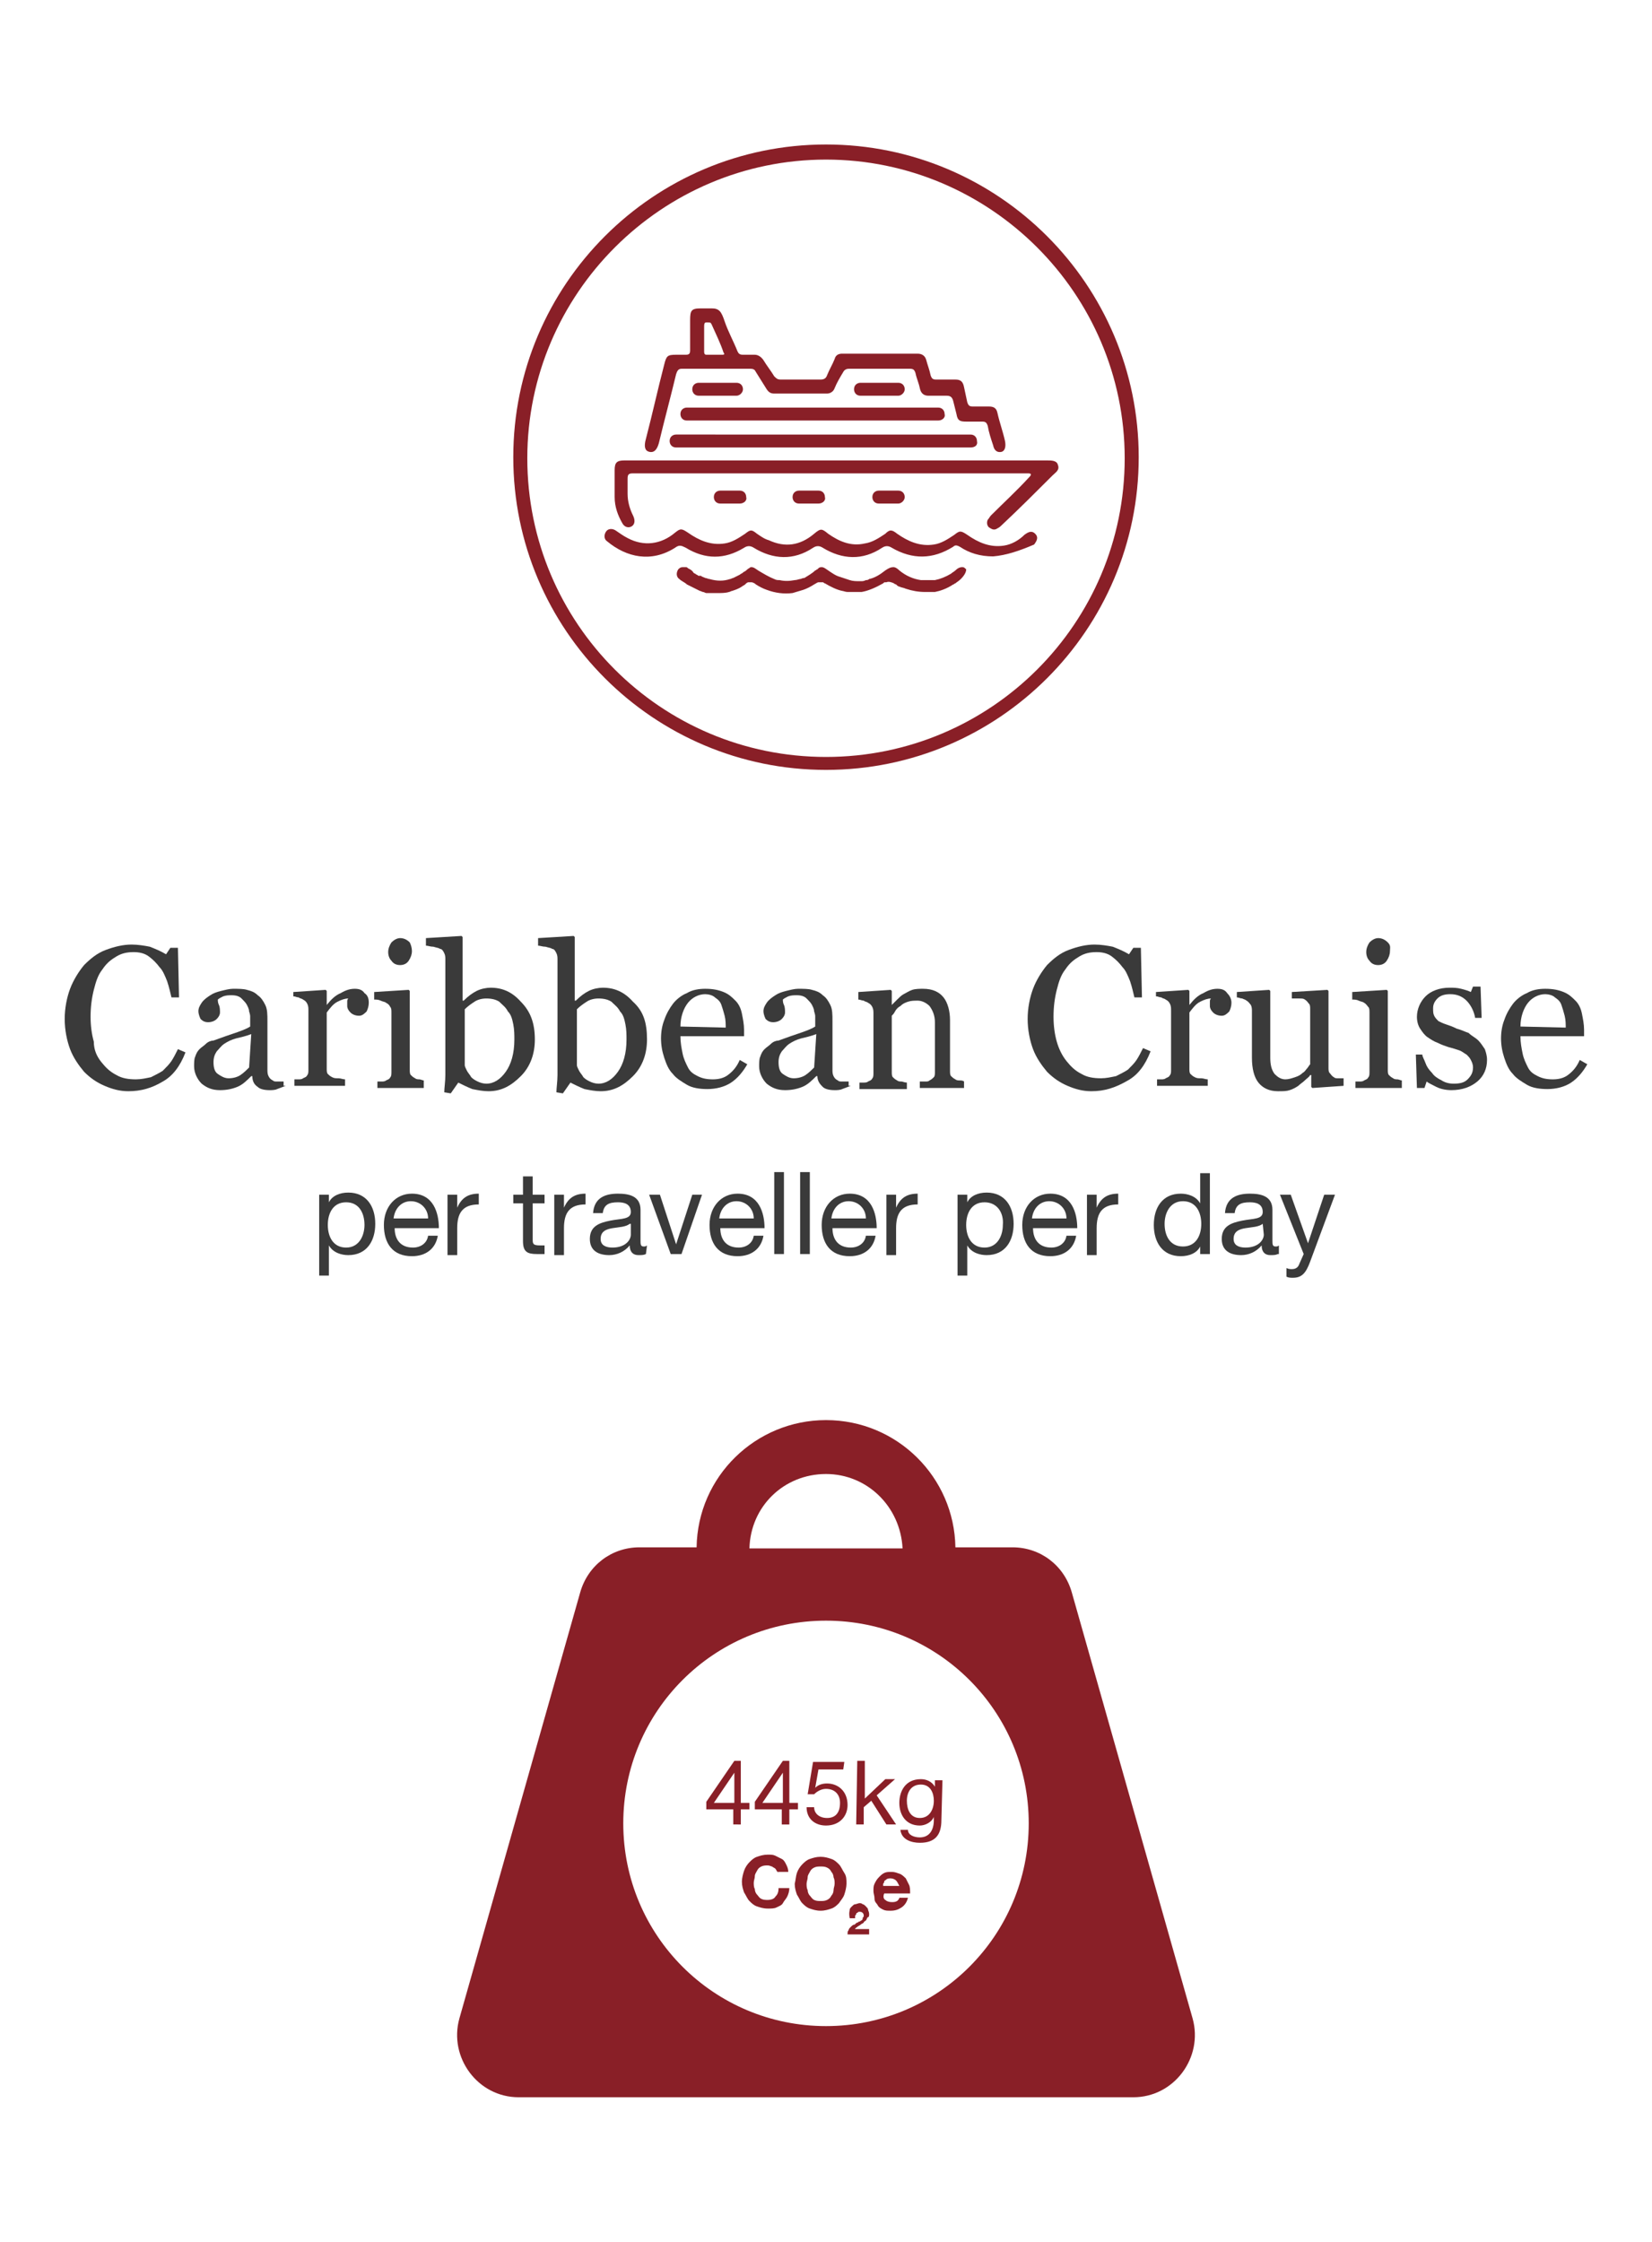
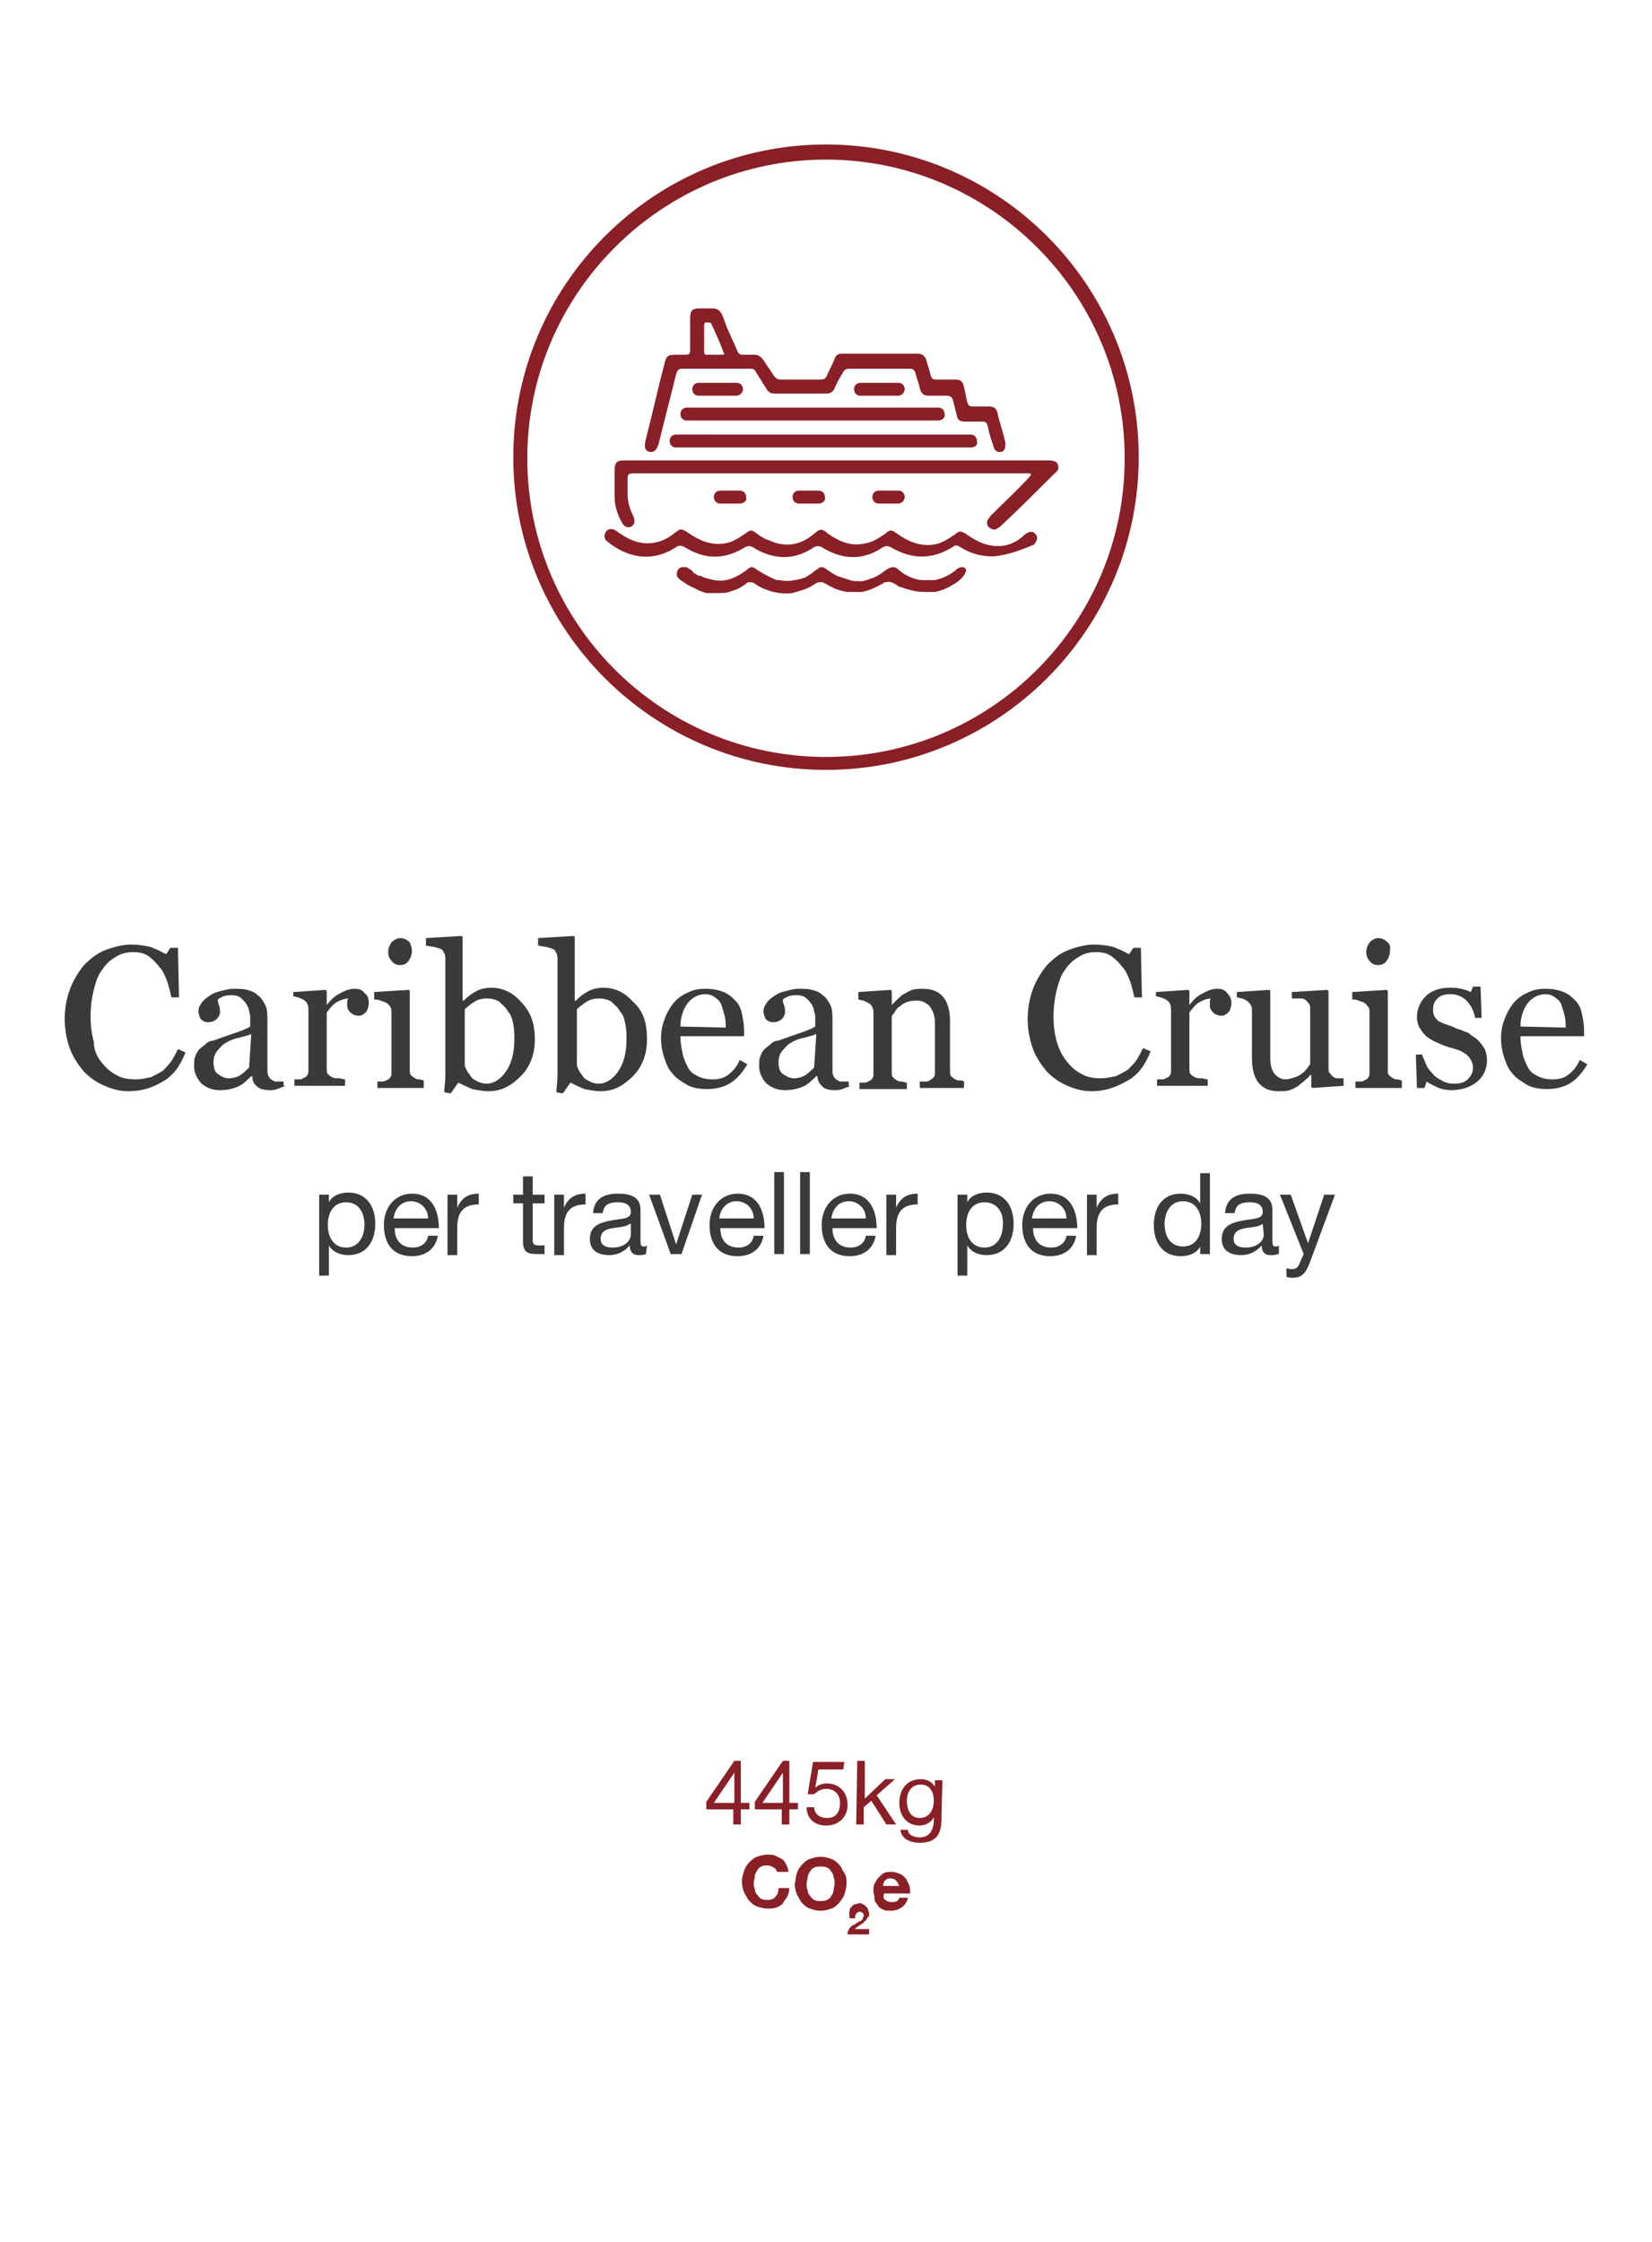
<svg xmlns="http://www.w3.org/2000/svg" version="1.1" id="Layer_1" x="0px" y="0px" viewBox="0 0 153.2 207.9" style="enable-background:new 0 0 153.2 207.9;" xml:space="preserve">
  <style type="text/css">
	.st0{fill:#3A3A3A;}
	.st1{fill:#891F27;}
</style>
  <g>
    <g>
      <g>
        <path class="st0" d="M11.9,101.2c-0.8,0-1.5-0.2-2.2-0.5s-1.3-0.7-1.9-1.3c-0.5-0.6-1-1.3-1.3-2.1C6.2,96.5,6,95.5,6,94.5     s0.2-2,0.5-2.8s0.8-1.6,1.3-2.2c0.6-0.6,1.2-1.1,2-1.4s1.6-0.5,2.4-0.5c0.6,0,1.2,0.1,1.7,0.2c0.5,0.2,1,0.4,1.5,0.7l0.4-0.6h0.7     l0.1,4.6h-0.7c-0.1-0.4-0.2-0.9-0.4-1.5c-0.2-0.5-0.4-1-0.7-1.3c-0.3-0.4-0.6-0.7-1-1s-0.9-0.4-1.4-0.4c-0.6,0-1.1,0.1-1.6,0.4     s-0.9,0.6-1.3,1.2c-0.4,0.5-0.6,1.1-0.8,1.9s-0.3,1.6-0.3,2.5c0,0.8,0.1,1.6,0.3,2.3c0,0.8,0.3,1.4,0.7,1.9s0.8,0.9,1.4,1.2     c0.5,0.3,1.1,0.4,1.8,0.4c0.5,0,0.9-0.1,1.4-0.2c0.4-0.2,0.8-0.4,1.1-0.6c0.3-0.3,0.6-0.6,0.8-0.9s0.4-0.7,0.6-1.1l0.7,0.3     c-0.5,1.3-1.2,2.2-2.1,2.7C14.1,100.9,13.1,101.2,11.9,101.2z" />
        <path class="st0" d="M26.5,100.7c-0.3,0.1-0.5,0.2-0.8,0.3c-0.2,0.1-0.5,0.1-0.7,0.1c-0.5,0-0.9-0.1-1.1-0.3     c-0.3-0.2-0.5-0.5-0.5-1h-0.1c-0.4,0.4-0.8,0.8-1.3,1s-1,0.3-1.6,0.3c-0.7,0-1.2-0.2-1.7-0.6c-0.4-0.4-0.7-1-0.7-1.6     c0-0.3,0-0.7,0.1-0.9c0.1-0.3,0.2-0.5,0.4-0.7c0.2-0.2,0.4-0.3,0.6-0.5s0.5-0.3,0.7-0.3c0.3-0.1,0.8-0.3,1.7-0.6s1.4-0.5,1.7-0.7     v-0.9c0-0.1,0-0.2-0.1-0.5c0-0.2-0.1-0.4-0.2-0.6s-0.3-0.4-0.5-0.6s-0.5-0.3-0.9-0.3c-0.3,0-0.5,0-0.8,0.1     c-0.2,0.1-0.4,0.2-0.5,0.3c0,0.1,0,0.3,0.1,0.5s0.1,0.5,0.1,0.7s-0.1,0.4-0.3,0.6s-0.5,0.3-0.8,0.3s-0.5-0.1-0.7-0.3     c-0.1-0.2-0.2-0.5-0.2-0.7c0-0.3,0.1-0.5,0.3-0.8c0.2-0.3,0.5-0.5,0.8-0.7s0.6-0.3,1-0.4s0.8-0.2,1.1-0.2c0.5,0,1,0,1.3,0.1     c0.4,0.1,0.7,0.2,1,0.5c0.3,0.2,0.5,0.5,0.7,0.9s0.2,0.9,0.2,1.5c0,0.9,0,1.6,0,2.3c0,0.7,0,1.4,0,2.2c0,0.2,0,0.4,0.1,0.6     s0.2,0.3,0.4,0.4c0.1,0.1,0.2,0.1,0.4,0.1c0.2,0,0.4,0,0.6,0v0.4C26.3,100.7,26.5,100.7,26.5,100.7z M23.3,95.9     c-0.5,0.2-1,0.3-1.4,0.4s-0.8,0.3-1.1,0.5c-0.3,0.2-0.5,0.5-0.7,0.7c-0.2,0.3-0.3,0.6-0.3,1c0,0.5,0.1,0.9,0.4,1.1s0.6,0.4,1,0.4     s0.8-0.1,1.1-0.3c0.3-0.2,0.6-0.5,0.8-0.7L23.3,95.9z" />
        <path class="st0" d="M34.2,93c0,0.3-0.1,0.6-0.2,0.8c-0.2,0.2-0.4,0.4-0.7,0.4s-0.6-0.1-0.8-0.3s-0.3-0.4-0.3-0.6     c0-0.1,0-0.3,0-0.4s0-0.2,0.1-0.3c-0.3,0-0.6,0.1-1,0.3c-0.4,0.2-0.7,0.6-1,1v5.2c0,0.2,0,0.4,0.1,0.5s0.2,0.2,0.4,0.3     c0.2,0.1,0.3,0.1,0.6,0.1c0.2,0,0.4,0.1,0.6,0.1v0.6h-4.7v-0.6c0.1,0,0.3,0,0.4,0s0.3,0,0.4-0.1c0.2-0.1,0.3-0.1,0.4-0.3     c0.1-0.1,0.1-0.3,0.1-0.5v-5.5c0-0.2,0-0.4-0.1-0.6s-0.2-0.3-0.4-0.4c-0.1-0.1-0.3-0.1-0.4-0.2c-0.2,0-0.3-0.1-0.5-0.1V92l3-0.2     l0.1,0.1v1.3l0,0c0.4-0.5,0.8-0.9,1.3-1.1c0.5-0.3,0.9-0.4,1.3-0.4c0.4,0,0.7,0.1,0.9,0.4C34.1,92.3,34.2,92.6,34.2,93z" />
        <path class="st0" d="M39.3,100.9H35v-0.6c0.1,0,0.3,0,0.4,0s0.3,0,0.4-0.1c0.2-0.1,0.3-0.1,0.4-0.3c0.1-0.1,0.1-0.3,0.1-0.5v-5.5     c0-0.2,0-0.4-0.1-0.5c-0.1-0.2-0.2-0.3-0.4-0.4c-0.1-0.1-0.3-0.1-0.5-0.2s-0.4-0.1-0.6-0.1V92l3.2-0.2l0.1,0.1v7.3     c0,0.2,0,0.4,0.1,0.5s0.2,0.2,0.4,0.3c0.1,0.1,0.3,0.1,0.4,0.1c0.1,0,0.3,0.1,0.4,0.1C39.3,100.2,39.3,100.9,39.3,100.9z      M38.2,88.2c0,0.3-0.1,0.6-0.3,0.9s-0.5,0.4-0.8,0.4s-0.6-0.1-0.8-0.4c-0.2-0.2-0.3-0.5-0.3-0.8s0.1-0.6,0.3-0.9     c0.2-0.2,0.5-0.4,0.8-0.4s0.6,0.1,0.9,0.4C38.1,87.6,38.2,87.9,38.2,88.2z" />
        <path class="st0" d="M49.6,96.4c0,1.3-0.4,2.5-1.3,3.4c-0.9,0.9-1.8,1.4-3,1.4c-0.5,0-1-0.1-1.5-0.2c-0.5-0.2-0.9-0.4-1.3-0.6     l-0.7,1l-0.6-0.1c0-0.4,0.1-1,0.1-1.6s0-1.2,0-1.8V89c0-0.2,0-0.4-0.1-0.6S41,88,40.8,88c-0.1-0.1-0.3-0.1-0.6-0.2     c-0.3,0-0.5-0.1-0.7-0.1V87l3.3-0.2l0.1,0.1v5.9H43c0.4-0.4,0.8-0.7,1.2-0.9c0.4-0.2,0.9-0.3,1.3-0.3c1.1,0,2,0.4,2.8,1.3     C49.2,93.8,49.6,94.9,49.6,96.4z M47.7,96.4c0-0.4,0-0.9-0.1-1.4s-0.2-0.9-0.5-1.2c-0.2-0.4-0.5-0.6-0.8-0.9     c-0.3-0.2-0.7-0.3-1.2-0.3c-0.4,0-0.8,0.1-1.1,0.3c-0.3,0.2-0.6,0.4-0.9,0.7v5.2c0,0.1,0.1,0.3,0.2,0.5c0.1,0.2,0.3,0.4,0.4,0.6     c0.2,0.2,0.4,0.3,0.6,0.4c0.2,0.1,0.5,0.2,0.8,0.2c0.7,0,1.3-0.4,1.8-1.1S47.7,97.7,47.7,96.4z" />
        <path class="st0" d="M60,96.4c0,1.3-0.4,2.5-1.3,3.4c-0.9,0.9-1.8,1.4-3,1.4c-0.5,0-1-0.1-1.5-0.2c-0.5-0.2-0.9-0.4-1.3-0.6     l-0.7,1l-0.6-0.1c0-0.4,0.1-1,0.1-1.6s0-1.2,0-1.8V89c0-0.2,0-0.4-0.1-0.6S51.4,88,51.2,88c-0.1-0.1-0.3-0.1-0.6-0.2     c-0.3,0-0.5-0.1-0.7-0.1V87l3.3-0.2l0.1,0.1v5.9h0.1c0.4-0.4,0.8-0.7,1.2-0.9c0.4-0.2,0.9-0.3,1.3-0.3c1.1,0,2,0.4,2.8,1.3     C59.7,93.8,60,94.9,60,96.4z M58.1,96.4c0-0.4,0-0.9-0.1-1.4s-0.2-0.9-0.5-1.2c-0.2-0.4-0.5-0.6-0.8-0.9     c-0.3-0.2-0.7-0.3-1.2-0.3c-0.4,0-0.8,0.1-1.1,0.3c-0.3,0.2-0.6,0.4-0.9,0.7v5.2c0,0.1,0.1,0.3,0.2,0.5c0.1,0.2,0.3,0.4,0.4,0.6     c0.2,0.2,0.4,0.3,0.6,0.4c0.2,0.1,0.5,0.2,0.8,0.2c0.7,0,1.3-0.4,1.8-1.1S58.1,97.7,58.1,96.4z" />
        <path class="st0" d="M69.3,98.7c-0.4,0.7-0.9,1.3-1.5,1.7c-0.6,0.4-1.4,0.6-2.2,0.6c-0.7,0-1.4-0.1-1.9-0.4s-1-0.6-1.3-1     c-0.4-0.4-0.6-0.9-0.8-1.5s-0.3-1.2-0.3-1.8c0-0.6,0.1-1.2,0.3-1.7c0.2-0.6,0.5-1.1,0.8-1.5s0.8-0.8,1.3-1     c0.5-0.3,1.1-0.4,1.7-0.4c0.7,0,1.2,0.1,1.7,0.3s0.8,0.5,1.1,0.8c0.3,0.3,0.5,0.7,0.6,1.2s0.2,1,0.2,1.5v0.6h-5.9     c0,0.6,0.1,1.1,0.2,1.6c0.1,0.5,0.3,0.9,0.5,1.3s0.5,0.6,0.9,0.8c0.4,0.2,0.8,0.3,1.4,0.3c0.5,0,1-0.1,1.4-0.4s0.8-0.7,1.1-1.4     L69.3,98.7z M67.3,95.3c0-0.3,0-0.7-0.1-1.1s-0.2-0.7-0.3-1c-0.1-0.3-0.3-0.5-0.6-0.7c-0.2-0.2-0.6-0.3-0.9-0.3     c-0.6,0-1.2,0.3-1.6,0.8s-0.7,1.3-0.7,2.2L67.3,95.3L67.3,95.3z" />
        <path class="st0" d="M78.9,100.7c-0.3,0.1-0.5,0.2-0.8,0.3c-0.2,0.1-0.5,0.1-0.7,0.1c-0.5,0-0.9-0.1-1.1-0.3s-0.5-0.5-0.5-1h-0.1     c-0.4,0.4-0.8,0.8-1.3,1s-1,0.3-1.6,0.3c-0.7,0-1.2-0.2-1.7-0.6c-0.4-0.4-0.7-1-0.7-1.6c0-0.3,0-0.7,0.1-0.9     c0.1-0.3,0.2-0.5,0.4-0.7c0.2-0.2,0.4-0.3,0.6-0.5s0.5-0.3,0.7-0.3c0.3-0.1,0.8-0.3,1.7-0.6s1.4-0.5,1.7-0.7v-0.9     c0-0.1,0-0.2-0.1-0.5c0-0.2-0.1-0.4-0.2-0.6s-0.3-0.4-0.5-0.6s-0.5-0.3-0.9-0.3c-0.3,0-0.5,0-0.8,0.1c-0.2,0.1-0.4,0.2-0.5,0.3     c0,0.1,0,0.3,0.1,0.5s0.1,0.5,0.1,0.7s-0.1,0.4-0.3,0.6s-0.5,0.3-0.8,0.3s-0.5-0.1-0.7-0.3c-0.1-0.2-0.2-0.5-0.2-0.7     c0-0.3,0.1-0.5,0.3-0.8c0.2-0.3,0.5-0.5,0.8-0.7s0.6-0.3,1-0.4s0.8-0.2,1.1-0.2c0.5,0,1,0,1.3,0.1c0.4,0.1,0.7,0.2,1,0.5     c0.3,0.2,0.5,0.5,0.7,0.9s0.2,0.9,0.2,1.5c0,0.9,0,1.6,0,2.3c0,0.7,0,1.4,0,2.2c0,0.2,0,0.4,0.1,0.6s0.2,0.3,0.4,0.4     c0.1,0.1,0.2,0.1,0.4,0.1c0.2,0,0.4,0,0.6,0v0.4C78.7,100.7,78.9,100.7,78.9,100.7z M75.7,95.9c-0.5,0.2-1,0.3-1.4,0.4     s-0.8,0.3-1.1,0.5c-0.3,0.2-0.5,0.5-0.7,0.7c-0.2,0.3-0.3,0.6-0.3,1c0,0.5,0.1,0.9,0.4,1.1s0.6,0.4,1,0.4s0.8-0.1,1.1-0.3     s0.6-0.5,0.8-0.7L75.7,95.9z" />
        <path class="st0" d="M89.7,100.9h-4.4v-0.6c0.1,0,0.3,0,0.5,0s0.3,0,0.4-0.1c0.2-0.1,0.3-0.2,0.4-0.3s0.1-0.3,0.1-0.5v-4.6     c0-0.6-0.2-1.1-0.5-1.5c-0.3-0.3-0.7-0.5-1.1-0.5c-0.3,0-0.6,0-0.9,0.1s-0.5,0.2-0.7,0.4c-0.2,0.1-0.4,0.3-0.5,0.5     s-0.2,0.3-0.3,0.4v5.2c0,0.2,0,0.4,0.1,0.5s0.2,0.2,0.4,0.3c0.1,0.1,0.3,0.1,0.4,0.1s0.3,0.1,0.5,0.1v0.6h-4.4v-0.6     c0.1,0,0.3,0,0.4,0s0.3,0,0.4-0.1c0.2-0.1,0.3-0.1,0.4-0.3c0.1-0.1,0.1-0.3,0.1-0.5V94c0-0.2,0-0.4-0.1-0.6s-0.2-0.3-0.4-0.4     c-0.1-0.1-0.3-0.1-0.4-0.2c-0.2,0-0.3-0.1-0.5-0.1V92l3-0.2l0.1,0.1v1.3l0,0c0.1-0.1,0.3-0.3,0.5-0.5s0.4-0.4,0.6-0.5     s0.5-0.3,0.8-0.4s0.7-0.1,1-0.1c0.9,0,1.5,0.3,1.9,0.8s0.6,1.3,0.6,2.1v4.7c0,0.2,0,0.4,0.1,0.5s0.2,0.2,0.4,0.3     c0.1,0.1,0.3,0.1,0.4,0.1s0.3,0,0.4,0.1v0.6H89.7z" />
        <path class="st0" d="M101.2,101.2c-0.8,0-1.5-0.2-2.2-0.5s-1.3-0.7-1.9-1.3c-0.5-0.6-1-1.3-1.3-2.1c-0.3-0.8-0.5-1.8-0.5-2.8     s0.2-2,0.5-2.8s0.8-1.6,1.3-2.2c0.6-0.6,1.2-1.1,2-1.4s1.6-0.5,2.4-0.5c0.6,0,1.2,0.1,1.7,0.2c0.5,0.2,1,0.4,1.5,0.7l0.4-0.6h0.7     l0.1,4.6h-0.7c-0.1-0.4-0.2-0.9-0.4-1.5c-0.2-0.5-0.4-1-0.7-1.3c-0.3-0.4-0.6-0.7-1-1s-0.9-0.4-1.4-0.4c-0.6,0-1.1,0.1-1.6,0.4     s-0.9,0.6-1.3,1.2c-0.4,0.5-0.6,1.1-0.8,1.9s-0.3,1.6-0.3,2.5c0,0.8,0.1,1.6,0.3,2.3c0.2,0.7,0.5,1.3,0.9,1.8s0.8,0.9,1.4,1.2     c0.5,0.3,1.1,0.4,1.8,0.4c0.5,0,0.9-0.1,1.4-0.2c0.4-0.2,0.8-0.4,1.1-0.6c0.3-0.3,0.6-0.6,0.8-0.9c0.2-0.3,0.4-0.7,0.6-1.1     l0.7,0.3c-0.5,1.3-1.2,2.2-2.1,2.7C103.4,100.9,102.4,101.2,101.2,101.2z" />
        <path class="st0" d="M114.2,93c0,0.3-0.1,0.6-0.2,0.8c-0.2,0.2-0.4,0.4-0.7,0.4c-0.3,0-0.6-0.1-0.8-0.3c-0.2-0.2-0.3-0.4-0.3-0.6     c0-0.1,0-0.3,0-0.4s0-0.2,0.1-0.3c-0.3,0-0.6,0.1-1,0.3s-0.7,0.6-1,1v5.2c0,0.2,0,0.4,0.1,0.5s0.2,0.2,0.4,0.3     c0.2,0.1,0.3,0.1,0.6,0.1c0.2,0,0.4,0.1,0.6,0.1v0.6h-4.7v-0.6c0.1,0,0.3,0,0.4,0s0.3,0,0.4-0.1c0.2-0.1,0.3-0.1,0.4-0.3     c0.1-0.1,0.1-0.3,0.1-0.5v-5.5c0-0.2,0-0.4-0.1-0.6s-0.2-0.3-0.4-0.4c-0.1-0.1-0.3-0.1-0.4-0.2c-0.2,0-0.3-0.1-0.5-0.1V92l3-0.2     l0.1,0.1v1.3l0,0c0.4-0.5,0.8-0.9,1.3-1.1c0.5-0.3,0.9-0.4,1.3-0.4s0.7,0.1,0.9,0.4C114,92.3,114.2,92.6,114.2,93z" />
        <path class="st0" d="M124.6,100.7l-2.9,0.2l-0.1-0.1v-1.1h-0.1c-0.1,0.2-0.3,0.3-0.5,0.5s-0.4,0.3-0.6,0.5     c-0.3,0.2-0.5,0.3-0.8,0.4s-0.6,0.1-1.1,0.1c-0.8,0-1.4-0.3-1.8-0.8s-0.6-1.3-0.6-2.3v-4.3c0-0.2,0-0.4-0.1-0.6     c-0.1-0.1-0.2-0.3-0.4-0.4c-0.1-0.1-0.2-0.1-0.4-0.2c-0.2,0-0.3-0.1-0.5-0.1V92l3-0.2l0.1,0.1v6.2c0,0.6,0.1,1.1,0.4,1.5     c0.3,0.3,0.6,0.5,1,0.5c0.3,0,0.6-0.1,0.9-0.2s0.5-0.2,0.7-0.4c0.2-0.1,0.3-0.3,0.4-0.4s0.2-0.3,0.3-0.4v-5.1     c0-0.2,0-0.4-0.1-0.5s-0.2-0.3-0.4-0.4c-0.1-0.1-0.3-0.1-0.5-0.1s-0.5,0-0.7,0V92l3.3-0.2l0.1,0.1V99c0,0.2,0,0.4,0.1,0.5     s0.2,0.3,0.4,0.4c0.1,0.1,0.2,0.1,0.4,0.1c0.2,0,0.3,0,0.5,0C124.6,100,124.6,100.7,124.6,100.7z" />
        <path class="st0" d="M130,100.9h-4.3v-0.6c0.1,0,0.3,0,0.4,0s0.3,0,0.4-0.1c0.2-0.1,0.3-0.1,0.4-0.3c0.1-0.1,0.1-0.3,0.1-0.5     v-5.5c0-0.2,0-0.4-0.1-0.5s-0.2-0.3-0.4-0.4c-0.1-0.1-0.3-0.1-0.5-0.2s-0.4-0.1-0.6-0.1V92l3.2-0.2l0.1,0.1v7.3     c0,0.2,0,0.4,0.1,0.5s0.2,0.2,0.4,0.3c0.1,0.1,0.3,0.1,0.4,0.1c0.1,0,0.3,0.1,0.4,0.1V100.9z M128.9,88.2c0,0.3-0.1,0.6-0.3,0.9     s-0.5,0.4-0.8,0.4s-0.6-0.1-0.8-0.4c-0.2-0.2-0.3-0.5-0.3-0.8s0.1-0.6,0.3-0.9c0.2-0.2,0.5-0.4,0.8-0.4s0.6,0.1,0.9,0.4     S128.9,87.9,128.9,88.2z" />
        <path class="st0" d="M137.1,96.5c0.2,0.2,0.4,0.5,0.6,0.8c0.1,0.3,0.2,0.6,0.2,1c0,0.8-0.3,1.5-0.9,2c-0.6,0.5-1.4,0.8-2.4,0.8     c-0.5,0-1-0.1-1.4-0.3c-0.4-0.2-0.8-0.4-0.9-0.5l-0.2,0.6h-0.7l-0.1-3.1h0.6c0,0.2,0.2,0.5,0.3,0.8s0.3,0.6,0.6,0.9     c0.2,0.3,0.5,0.5,0.9,0.7c0.3,0.2,0.7,0.3,1.1,0.3c0.6,0,1-0.1,1.3-0.4s0.5-0.6,0.5-1.1c0-0.3-0.1-0.5-0.2-0.7     c-0.1-0.2-0.2-0.3-0.4-0.5c-0.2-0.1-0.4-0.3-0.7-0.4s-0.6-0.2-1-0.3c-0.3-0.1-0.6-0.2-1-0.4c-0.3-0.1-0.6-0.3-0.9-0.5     c-0.3-0.2-0.5-0.5-0.7-0.8s-0.3-0.7-0.3-1.1c0-0.7,0.3-1.4,0.8-1.9s1.3-0.8,2.2-0.8c0.4,0,0.7,0,1.1,0.1c0.4,0.1,0.7,0.2,0.9,0.3     l0.2-0.5h0.7l0.1,2.9h-0.6c-0.1-0.6-0.4-1.2-0.8-1.6s-0.9-0.6-1.5-0.6c-0.5,0-0.9,0.1-1.2,0.4s-0.4,0.6-0.4,0.9s0,0.5,0.1,0.7     s0.2,0.3,0.4,0.5c0.2,0.1,0.4,0.2,0.7,0.3c0.3,0.1,0.6,0.2,1,0.4c0.4,0.1,0.8,0.3,1.1,0.4C136.5,96.1,136.8,96.2,137.1,96.5z" />
        <path class="st0" d="M147.2,98.7c-0.4,0.7-0.9,1.3-1.5,1.7c-0.6,0.4-1.4,0.6-2.2,0.6c-0.7,0-1.4-0.1-1.9-0.4s-1-0.6-1.3-1     c-0.4-0.4-0.6-0.9-0.8-1.5s-0.3-1.2-0.3-1.8c0-0.6,0.1-1.2,0.3-1.7c0.2-0.6,0.5-1.1,0.8-1.5s0.8-0.8,1.3-1     c0.5-0.3,1.1-0.4,1.7-0.4c0.7,0,1.2,0.1,1.7,0.3s0.8,0.5,1.1,0.8s0.5,0.7,0.6,1.2s0.2,1,0.2,1.5v0.6H141c0,0.6,0.1,1.1,0.2,1.6     c0.1,0.5,0.3,0.9,0.5,1.3s0.5,0.6,0.9,0.8s0.8,0.3,1.4,0.3c0.5,0,1-0.1,1.4-0.4s0.8-0.7,1.1-1.4L147.2,98.7z M145.2,95.3     c0-0.3,0-0.7-0.1-1.1s-0.2-0.7-0.3-1s-0.3-0.5-0.6-0.7c-0.2-0.2-0.6-0.3-0.9-0.3c-0.6,0-1.2,0.3-1.6,0.8     c-0.4,0.5-0.7,1.3-0.7,2.2L145.2,95.3L145.2,95.3z" />
        <path class="st0" d="M29.6,110.8h0.9v0.7l0,0c0.3-0.6,1-0.9,1.8-0.9c1.7,0,2.5,1.3,2.5,2.9s-0.8,2.9-2.5,2.9     c-0.6,0-1.4-0.2-1.8-0.9l0,0v2.8h-0.9V110.8z M32.1,111.5c-1.2,0-1.7,1-1.7,2.1s0.5,2.1,1.7,2.1s1.7-1.1,1.7-2.1     C33.8,112.5,33.3,111.5,32.1,111.5z" />
        <path class="st0" d="M40.6,114.6c-0.2,1.2-1.1,1.9-2.4,1.9c-1.8,0-2.6-1.2-2.6-2.9c0-1.7,1.1-2.9,2.6-2.9c2,0,2.5,1.8,2.5,3.2     h-4.1c0,1,0.5,1.8,1.7,1.8c0.7,0,1.3-0.4,1.4-1.1H40.6z M39.7,113c0-0.9-0.7-1.6-1.6-1.6c-0.9,0-1.5,0.7-1.6,1.6H39.7z" />
        <path class="st0" d="M41.5,110.8h0.9v1.2l0,0c0.4-0.9,1-1.3,2-1.3v1c-1.5,0-2,0.8-2,2.2v2.5h-0.9V110.8z" />
        <path class="st0" d="M49.4,110.8h1.1v0.8h-1.1v3.4c0,0.4,0.1,0.5,0.7,0.5h0.4v0.8h-0.7c-0.9,0-1.3-0.2-1.3-1.2v-3.5h-0.9v-0.8     h0.9v-1.7h0.9C49.4,109.1,49.4,110.8,49.4,110.8z" />
        <path class="st0" d="M51.4,110.8h0.9v1.2l0,0c0.4-0.9,1-1.3,2-1.3v1c-1.5,0-2,0.8-2,2.2v2.5h-0.9V110.8z" />
        <path class="st0" d="M59.9,116.3c-0.2,0.1-0.4,0.1-0.7,0.1c-0.5,0-0.8-0.3-0.8-0.9c-0.5,0.6-1.2,0.9-1.9,0.9     c-1,0-1.8-0.4-1.8-1.5c0-1.2,0.9-1.5,1.9-1.7s1.9-0.1,1.9-0.8c0-0.8-0.7-0.9-1.2-0.9c-0.8,0-1.3,0.2-1.4,1H55     c0.1-1.4,1.1-1.8,2.3-1.8c1,0,2.1,0.2,2.1,1.5v2.8c0,0.4,0,0.6,0.3,0.6c0.1,0,0.2,0,0.3-0.1L59.9,116.3L59.9,116.3z M58.4,113.5     c-0.4,0.3-1,0.3-1.6,0.4s-1.1,0.3-1.1,1c0,0.6,0.5,0.8,1.1,0.8c1.2,0,1.7-0.7,1.7-1.2v-1C58.5,113.5,58.4,113.5,58.4,113.5z" />
        <path class="st0" d="M63.2,116.3h-1l-2-5.5h1l1.5,4.6l0,0l1.5-4.6h0.9L63.2,116.3z" />
        <path class="st0" d="M70.8,114.6c-0.2,1.2-1.1,1.9-2.4,1.9c-1.8,0-2.6-1.2-2.6-2.9c0-1.7,1.1-2.9,2.6-2.9c2,0,2.5,1.8,2.5,3.2     h-4.1c0,1,0.5,1.8,1.7,1.8c0.7,0,1.3-0.4,1.4-1.1H70.8z M69.9,113c0-0.9-0.7-1.6-1.6-1.6s-1.5,0.7-1.6,1.6H69.9z" />
        <path class="st0" d="M71.8,108.7h0.9v7.6h-0.9V108.7z" />
        <path class="st0" d="M74.2,108.7h0.9v7.6h-0.9V108.7z" />
        <path class="st0" d="M81.2,114.6c-0.2,1.2-1.1,1.9-2.4,1.9c-1.8,0-2.6-1.2-2.6-2.9c0-1.7,1.1-2.9,2.6-2.9c2,0,2.5,1.8,2.5,3.2     h-4.1c0,1,0.5,1.8,1.7,1.8c0.7,0,1.3-0.4,1.4-1.1H81.2z M80.3,113c0-0.9-0.7-1.6-1.6-1.6s-1.5,0.7-1.6,1.6H80.3z" />
        <path class="st0" d="M82.2,110.8h0.9v1.2l0,0c0.4-0.9,1-1.3,2-1.3v1c-1.5,0-2,0.8-2,2.2v2.5h-0.9V110.8z" />
        <path class="st0" d="M88.8,110.8h0.9v0.7l0,0c0.3-0.6,1-0.9,1.8-0.9c1.7,0,2.5,1.3,2.5,2.9s-0.8,2.9-2.5,2.9     c-0.6,0-1.4-0.2-1.8-0.9l0,0v2.8h-0.9V110.8z M91.3,111.5c-1.2,0-1.7,1-1.7,2.1s0.5,2.1,1.7,2.1s1.7-1.1,1.7-2.1     C93.1,112.5,92.5,111.5,91.3,111.5z" />
        <path class="st0" d="M99.8,114.6c-0.2,1.2-1.1,1.9-2.4,1.9c-1.8,0-2.6-1.2-2.6-2.9c0-1.7,1.1-2.9,2.6-2.9c2,0,2.5,1.8,2.5,3.2     h-4.1c0,1,0.5,1.8,1.7,1.8c0.7,0,1.3-0.4,1.4-1.1H99.8z M98.9,113c0-0.9-0.7-1.6-1.6-1.6s-1.5,0.7-1.6,1.6H98.9z" />
        <path class="st0" d="M100.8,110.8h0.9v1.2l0,0c0.4-0.9,1-1.3,2-1.3v1c-1.5,0-2,0.8-2,2.2v2.5h-0.9V110.8z" />
        <path class="st0" d="M112.2,116.3h-0.9v-0.7l0,0c-0.3,0.6-1,0.9-1.8,0.9c-1.7,0-2.5-1.3-2.5-2.9s0.8-2.9,2.5-2.9     c0.6,0,1.4,0.2,1.8,0.9l0,0v-2.8h0.9V116.3z M109.7,115.6c1.2,0,1.7-1,1.7-2.1s-0.5-2.1-1.7-2.1s-1.7,1.1-1.7,2.1     C108,114.6,108.5,115.6,109.7,115.6z" />
        <path class="st0" d="M118.5,116.3c-0.2,0.1-0.4,0.1-0.7,0.1c-0.5,0-0.8-0.3-0.8-0.9c-0.5,0.6-1.2,0.9-1.9,0.9     c-1,0-1.8-0.4-1.8-1.5c0-1.2,0.9-1.5,1.9-1.7s1.9-0.1,1.9-0.8c0-0.8-0.7-0.9-1.2-0.9c-0.8,0-1.3,0.2-1.4,1h-0.9     c0.1-1.4,1.1-1.8,2.3-1.8c1,0,2.1,0.2,2.1,1.5v2.8c0,0.4,0,0.6,0.3,0.6c0.1,0,0.2,0,0.3-0.1v0.8H118.5z M117.1,113.5     c-0.4,0.3-1,0.3-1.6,0.4s-1.1,0.3-1.1,1c0,0.6,0.5,0.8,1.1,0.8c1.2,0,1.7-0.7,1.7-1.2L117.1,113.5L117.1,113.5z" />
        <path class="st0" d="M121.5,117c-0.4,1.1-0.8,1.5-1.6,1.5c-0.2,0-0.4,0-0.6-0.1v-0.8c0.2,0.1,0.4,0.1,0.5,0.1     c0.4,0,0.6-0.2,0.7-0.5l0.4-0.9l-2.2-5.5h1l1.6,4.5l0,0l1.5-4.5h1L121.5,117z" />
      </g>
    </g>
-     <path class="st1" d="M110.6,187.2l-11.2-39.5c-0.7-2.5-2.9-4.2-5.5-4.2h-5.3c-0.1-6.5-5.4-11.8-12-11.8c-6.5,0-11.9,5.2-12,11.8   h-5.3c-2.6,0-4.8,1.7-5.5,4.2l-11.2,39.5c-1,3.6,1.7,7.3,5.5,7.3h57C108.9,194.5,111.6,190.8,110.6,187.2z M76.6,136.7   c3.8,0,6.9,3,7.1,6.9H69.5C69.6,139.7,72.7,136.7,76.6,136.7z M76.6,187.9c-10.4,0-18.8-8.4-18.8-18.8c0-10.4,8.4-18.8,18.8-18.8   s18.8,8.4,18.8,18.8C95.4,179.5,87,187.9,76.6,187.9z" />
    <g>
      <path class="st1" d="M68.7,167.2h0.8v0.6h-0.8v1.4H68v-1.4h-2.5v-0.7l2.6-3.8h0.6V167.2z M68.1,167.2v-2.8l0,0l-1.9,2.8H68.1z" />
      <path class="st1" d="M73.3,167.2H74v0.6h-0.8v1.4h-0.7v-1.4H70v-0.7l2.6-3.8h0.6v3.9H73.3z M72.6,167.2v-2.8l0,0l-1.9,2.8H72.6z" />
      <path class="st1" d="M78.2,164.1h-2.3l-0.3,1.7l0,0c0.3-0.3,0.7-0.4,1.1-0.4c1,0,1.9,0.7,1.9,2c0,1-0.7,1.9-2,1.9    c-1,0-1.8-0.6-1.8-1.7h0.7c0,0.6,0.5,1,1.2,1s1.2-0.4,1.2-1.4c0-0.8-0.5-1.3-1.3-1.3c-0.4,0-0.8,0.2-1.1,0.5h-0.6l0.5-3h2.9    L78.2,164.1L78.2,164.1z" />
      <path class="st1" d="M79.5,163.3h0.7v3.5l1.9-1.8H83l-1.7,1.5l1.8,2.7h-0.9l-1.4-2.2l-0.7,0.6v1.6h-0.7L79.5,163.3L79.5,163.3z" />
      <path class="st1" d="M87.3,168.8c0,1.4-0.6,2.1-2,2.1c-0.8,0-1.7-0.3-1.8-1.2h0.7c0,0.5,0.6,0.7,1.1,0.7c0.9,0,1.3-0.7,1.3-1.6    v-0.3l0,0c-0.2,0.5-0.8,0.8-1.3,0.8c-1.3,0-1.9-1-1.9-2.1c0-1,0.5-2.2,2-2.2c0.5,0,1,0.2,1.3,0.7l0,0v-0.6h0.7L87.3,168.8    L87.3,168.8z M86.6,167c0-0.7-0.3-1.5-1.2-1.5c-0.9,0-1.3,0.7-1.3,1.5s0.3,1.6,1.2,1.6S86.6,167.8,86.6,167z" />
      <path class="st1" d="M72.1,173.6c-0.1-0.1-0.1-0.2-0.2-0.3s-0.2-0.1-0.3-0.2c-0.1,0-0.2-0.1-0.4-0.1c-0.2,0-0.4,0-0.6,0.1    s-0.3,0.2-0.4,0.4S70,173.8,70,174s-0.1,0.4-0.1,0.6c0,0.2,0,0.4,0.1,0.6c0,0.2,0.1,0.4,0.2,0.5s0.2,0.3,0.4,0.4    c0.2,0.1,0.4,0.1,0.6,0.1c0.3,0,0.6-0.1,0.7-0.3c0.2-0.2,0.3-0.4,0.3-0.8h1c0,0.3-0.1,0.6-0.2,0.8s-0.3,0.4-0.4,0.6    s-0.4,0.3-0.6,0.4s-0.5,0.1-0.8,0.1c-0.4,0-0.7-0.1-1-0.2c-0.3-0.1-0.5-0.3-0.7-0.5s-0.3-0.5-0.5-0.8c-0.1-0.3-0.2-0.6-0.2-1    c0-0.3,0.1-0.7,0.2-1s0.3-0.6,0.5-0.8s0.4-0.4,0.7-0.5c0.3-0.1,0.6-0.2,1-0.2c0.3,0,0.5,0,0.7,0.1s0.4,0.2,0.6,0.3    s0.3,0.3,0.4,0.5s0.2,0.4,0.2,0.7L72.1,173.6C72.2,173.8,72.2,173.7,72.1,173.6z" />
      <path class="st1" d="M73.9,173.7c0.1-0.3,0.3-0.6,0.5-0.8s0.4-0.4,0.7-0.5c0.3-0.1,0.6-0.2,1-0.2s0.7,0.1,1,0.2    c0.3,0.1,0.5,0.3,0.7,0.5s0.3,0.5,0.5,0.8s0.2,0.6,0.2,1c0,0.3-0.1,0.7-0.2,1s-0.3,0.5-0.5,0.8c-0.2,0.2-0.4,0.4-0.7,0.5    c-0.3,0.1-0.6,0.2-1,0.2s-0.7-0.1-1-0.2c-0.3-0.1-0.5-0.3-0.7-0.5s-0.3-0.5-0.5-0.8c-0.1-0.3-0.2-0.6-0.2-1    C73.8,174.3,73.8,174,73.9,173.7z M74.9,175.3c0,0.2,0.1,0.4,0.2,0.5s0.2,0.3,0.4,0.4c0.2,0.1,0.4,0.1,0.6,0.1s0.4,0,0.6-0.1    s0.3-0.2,0.4-0.4c0.1-0.1,0.2-0.3,0.2-0.5s0.1-0.4,0.1-0.6c0-0.2,0-0.4-0.1-0.6c0-0.2-0.1-0.4-0.2-0.5c-0.1-0.2-0.2-0.3-0.4-0.4    c-0.2-0.1-0.4-0.1-0.6-0.1s-0.4,0-0.6,0.1s-0.3,0.2-0.4,0.4s-0.2,0.3-0.2,0.5s-0.1,0.4-0.1,0.6C74.8,174.9,74.8,175.1,74.9,175.3z    " />
      <path class="st1" d="M78.8,177.1c0-0.1,0.1-0.2,0.2-0.3s0.2-0.2,0.3-0.2s0.3-0.1,0.4-0.1s0.2,0,0.3,0.1c0.1,0,0.2,0.1,0.3,0.2    s0.2,0.2,0.2,0.3s0.1,0.2,0.1,0.4c0,0.1,0,0.3-0.1,0.3s-0.1,0.2-0.2,0.3s-0.2,0.1-0.2,0.2c-0.1,0.1-0.2,0.1-0.3,0.2    c-0.1,0.1-0.2,0.1-0.3,0.2c-0.1,0.1-0.2,0.1-0.2,0.2h1.3v0.5h-2c0-0.2,0-0.3,0.1-0.4c0-0.1,0.1-0.2,0.2-0.3s0.2-0.2,0.3-0.2    s0.2-0.2,0.3-0.2c0.1,0,0.1-0.1,0.2-0.1s0.1-0.1,0.2-0.1C80,178,80,178,80,177.9s0.1-0.1,0.1-0.2c0-0.1,0-0.2-0.1-0.3    s-0.2-0.1-0.3-0.1c-0.1,0-0.1,0-0.2,0.1c-0.1,0-0.1,0.1-0.1,0.1c0,0.1-0.1,0.1-0.1,0.2c0,0.1,0,0.1,0,0.2h-0.5    C78.7,177.4,78.8,177.2,78.8,177.1z" />
      <path class="st1" d="M82.1,176.2c0.1,0.1,0.3,0.2,0.6,0.2c0.2,0,0.3,0,0.5-0.1c0.1-0.1,0.2-0.2,0.2-0.3h0.8    c-0.1,0.4-0.3,0.7-0.6,0.9c-0.3,0.2-0.6,0.3-1,0.3c-0.3,0-0.5,0-0.7-0.1s-0.4-0.2-0.5-0.4s-0.3-0.3-0.3-0.6s-0.1-0.5-0.1-0.7    c0-0.3,0-0.5,0.1-0.7s0.2-0.4,0.4-0.6s0.3-0.3,0.5-0.4c0.2-0.1,0.4-0.1,0.7-0.1c0.3,0,0.5,0.1,0.8,0.2c0.2,0.1,0.4,0.3,0.5,0.4    c0.1,0.2,0.2,0.4,0.3,0.6c0.1,0.2,0.1,0.5,0.1,0.8H82C81.9,175.8,81.9,176.1,82.1,176.2z M83.1,174.4c-0.1-0.1-0.3-0.2-0.5-0.2    c-0.1,0-0.3,0-0.4,0.1s-0.2,0.1-0.2,0.2s-0.1,0.2-0.1,0.2c0,0.1,0,0.2,0,0.2h1.5C83.3,174.7,83.2,174.5,83.1,174.4z" />
    </g>
    <path class="st1" d="M76.6,71.4c-16,0-29-13-29-29s13-29,29-29s29,13,29,29S92.6,71.4,76.6,71.4z M76.6,14.8   c-15.2,0-27.7,12.4-27.7,27.7s12.4,27.7,27.7,27.7s27.7-12.4,27.7-27.7S91.8,14.8,76.6,14.8z" />
    <g>
      <path class="st1" d="M93.2,40.9c-0.2-0.9-0.5-1.7-0.7-2.6c-0.1-0.5-0.4-0.6-0.8-0.6c-0.5,0-1,0-1.5,0c-0.3,0-0.4-0.1-0.5-0.4    c-0.1-0.5-0.2-0.9-0.3-1.4c-0.1-0.5-0.3-0.7-0.8-0.7c-0.6,0-1.2,0-1.8,0c-0.3,0-0.4-0.1-0.5-0.4c-0.1-0.5-0.3-1-0.4-1.4    s-0.4-0.6-0.8-0.6c-2.3,0-4.6,0-7,0c-0.3,0-0.6,0.1-0.7,0.5c-0.2,0.5-0.5,1-0.7,1.5c-0.1,0.3-0.3,0.4-0.6,0.4c-1.2,0-2.5,0-3.7,0    c-0.3,0-0.4-0.1-0.6-0.3c-0.3-0.5-0.7-1-1-1.5c-0.2-0.3-0.5-0.5-0.8-0.5c-0.4,0-0.7,0-1.1,0c-0.3,0-0.4-0.1-0.5-0.3    c-0.4-1-0.9-1.9-1.2-2.8c-0.3-0.9-0.5-1.2-1.2-1.2c-0.2,0-0.9,0-1,0c-0.9,0-1,0.2-1,1.1s0,1.9,0,2.8c0,0.3-0.1,0.4-0.4,0.4    c-0.3,0-0.6,0-0.9,0c-0.8,0-0.9,0.1-1.1,0.9c-0.6,2.3-1.1,4.6-1.7,6.9c-0.2,0.7-0.1,1.1,0.3,1.2c0.4,0.1,0.7-0.1,0.9-0.8    c0.5-2.1,1.1-4.3,1.6-6.4c0.1-0.3,0.2-0.5,0.5-0.5c2.1,0,4.2,0,6.4,0c0.3,0,0.4,0.1,0.5,0.3c0.3,0.5,0.7,1.1,1,1.6    c0.2,0.3,0.4,0.4,0.7,0.4c1.6,0,3.3,0,4.9,0c0.3,0,0.6-0.2,0.7-0.5c0.2-0.5,0.5-1,0.8-1.5c0.1-0.2,0.3-0.3,0.5-0.3    c1.9,0,3.8,0,5.7,0c0.3,0,0.4,0.1,0.5,0.4c0.1,0.5,0.3,0.9,0.4,1.4s0.4,0.7,0.8,0.7c0.6,0,1.1,0,1.7,0c0.3,0,0.5,0.1,0.6,0.5    s0.2,0.8,0.3,1.2c0.1,0.6,0.3,0.7,0.9,0.7c0.5,0,1,0,1.5,0c0.3,0,0.4,0.1,0.5,0.4c0.1,0.6,0.3,1.2,0.5,1.8    c0.1,0.5,0.4,0.7,0.8,0.6C93.2,41.8,93.3,41.4,93.2,40.9z M67,32.9c-0.5,0-1,0-1.5,0c-0.2,0-0.2-0.2-0.2-0.3c0-0.4,0-0.8,0-1.2    l0,0c0-0.4,0-0.7,0-1.1c0-0.2,0-0.4,0.2-0.4c0.4,0,0.4,0,0.5,0.2c0.4,0.9,0.8,1.7,1.1,2.6C67.2,32.8,67.2,32.9,67,32.9z" />
      <path class="st1" d="M77.7,42.7c6.5,0,13,0,19.4,0c0.4,0,0.9,0,1,0.4c0.2,0.5-0.2,0.7-0.5,1c-1.5,1.5-3.1,3.1-4.7,4.6    c-0.1,0.1-0.2,0.2-0.4,0.3c-0.3,0.2-0.5,0.1-0.8-0.1c-0.2-0.2-0.2-0.5-0.1-0.7c0.1-0.1,0.2-0.3,0.3-0.4c1.2-1.2,2.4-2.3,3.5-3.5    c0.1-0.1,0.2-0.2,0.2-0.3s-0.2-0.1-0.3-0.1c-12.2,0-24.4,0-36.6,0c-0.4,0-0.5,0.1-0.5,0.5c0,0.5,0,0.9,0,1.4c0,0.7,0.2,1.4,0.5,2    c0.2,0.4,0.2,0.8-0.1,1s-0.7,0.1-0.9-0.3C57.3,47.8,57,47,57,46.1c0-0.8,0-1.7,0-2.5c0-0.7,0.2-0.9,0.9-0.9    C64.6,42.7,71.1,42.7,77.7,42.7z" />
      <path class="st1" d="M92.1,51.6c-1.2,0-2.2-0.3-3.1-0.9c-0.2-0.1-0.4-0.2-0.6,0c-1.9,1.2-3.8,1.2-5.7,0.1c-0.3-0.2-0.6-0.2-0.9,0    c-1.8,1.2-3.7,1.1-5.5,0c-0.3-0.2-0.6-0.2-0.9,0c-1.8,1.2-3.7,1.1-5.5,0c-0.3-0.2-0.6-0.2-0.9,0c-1.8,1.1-3.6,1.1-5.4,0    c-0.4-0.2-0.6-0.3-1,0c-2.2,1.4-4.5,0.9-6.3-0.6C56,50,56,49.6,56.2,49.3s0.6-0.3,0.9-0.1c0.3,0.2,0.7,0.5,1.1,0.7    c1.5,0.8,3.1,0.6,4.4-0.5c0.5-0.4,0.6-0.4,1.2,0c1,0.7,2.1,1.2,3.4,1c0.7-0.1,1.3-0.5,1.9-0.9c0.5-0.4,0.6-0.4,1.1,0    c0.3,0.2,0.7,0.5,1.1,0.6c1.5,0.7,2.9,0.5,4.2-0.6c0.6-0.5,0.7-0.5,1.3,0c1,0.7,2.1,1.2,3.4,0.9c0.7-0.1,1.3-0.5,1.9-0.9    c0.4-0.4,0.6-0.4,1.1,0c1,0.7,2.1,1.2,3.4,1c0.7-0.1,1.3-0.5,1.9-0.9c0.5-0.4,0.6-0.4,1.2,0c1,0.7,2.1,1.2,3.4,1    c0.7-0.1,1.4-0.5,1.9-1c0.4-0.3,0.7-0.4,1-0.1c0.3,0.3,0.2,0.6-0.1,1C94.5,51.1,93.3,51.5,92.1,51.6z" />
      <path class="st1" d="M89.1,53.7c-0.2,0.2-0.4,0.3-0.5,0.4c-0.1,0-0.1,0.1-0.2,0.1c-0.6,0.4-1.2,0.6-1.7,0.7c-0.1,0-0.2,0-0.3,0    c-0.1,0-0.2,0-0.3,0c-0.1,0-0.2,0-0.3,0c-0.6,0-1.2-0.1-1.8-0.3c-0.2-0.1-0.4-0.1-0.6-0.2c-0.1,0-0.2-0.1-0.3-0.2    c-0.1,0-0.2-0.1-0.2-0.1c-0.2-0.1-0.5-0.2-0.7-0.1c0,0,0,0-0.1,0s-0.1,0-0.2,0.1c-0.7,0.4-1.4,0.7-2,0.8c-0.1,0-0.2,0-0.3,0    c-0.3,0-0.7,0-1,0c-0.2,0-0.4-0.1-0.5-0.1c-0.5-0.1-1.1-0.4-1.6-0.7c-0.1,0-0.1-0.1-0.2-0.1s-0.1,0-0.2,0s-0.1,0-0.2,0    s-0.2,0.1-0.4,0.2c-0.3,0.2-0.7,0.4-1,0.5s-0.7,0.2-1,0.3c-0.8,0.1-1.6,0-2.4-0.3c-0.3-0.1-0.7-0.3-1-0.5C70,54.1,69.8,54,69.7,54    s-0.2,0-0.2,0s0,0-0.1,0s-0.2,0.1-0.3,0.2c-0.1,0.1-0.2,0.1-0.3,0.2c-0.3,0.2-0.6,0.3-0.9,0.4l0,0c-0.1,0-0.2,0.1-0.3,0.1    c-0.3,0.1-0.7,0.1-1,0.1c-0.2,0-0.3,0-0.5,0c-0.1,0-0.2,0-0.4,0c-0.1,0-0.1,0-0.2,0s-0.2-0.1-0.3-0.1s-0.2-0.1-0.3-0.1    c-0.4-0.2-0.8-0.4-1.2-0.6c-0.2-0.2-0.5-0.3-0.7-0.5c-0.3-0.2-0.3-0.6-0.1-0.9c0.1-0.1,0.2-0.2,0.4-0.2h0.1c0.1,0,0.1,0,0.2,0    c0.1,0,0.1,0,0.2,0.1l0,0c0.2,0.1,0.4,0.2,0.5,0.4c0.1,0.1,0.2,0.1,0.3,0.2c0.1,0,0.1,0.1,0.2,0.1l0,0c0,0,0,0,0.1,0H65    c0.1,0.1,0.2,0.1,0.4,0.2c0.1,0,0.3,0.1,0.4,0.1l0,0c0.7,0.2,1.3,0.2,1.9,0c0.1,0,0.2-0.1,0.3-0.1c0.2-0.1,0.4-0.2,0.6-0.3l0,0    c0.1-0.1,0.2-0.1,0.3-0.2s0.2-0.1,0.3-0.2c0.2-0.2,0.3-0.2,0.4-0.3h0.1c0.2,0,0.3,0.1,0.6,0.3c0.5,0.3,1,0.6,1.5,0.8    c0.2,0.1,0.3,0.1,0.5,0.1c0.4,0.1,0.9,0.1,1.4,0c0.2,0,0.4-0.1,0.5-0.1s0.2-0.1,0.4-0.1c0.3-0.2,0.7-0.4,1-0.7    c0.1,0,0.1-0.1,0.2-0.1l0.1-0.1c0.1-0.1,0.2-0.1,0.3-0.1c0.2,0,0.3,0.1,0.6,0.3c0.3,0.2,0.7,0.5,1.1,0.6c0.3,0.1,0.6,0.2,0.9,0.3    s0.6,0.1,1,0.1l0,0c0.2,0,0.3,0,0.5-0.1c0.1,0,0.2,0,0.3-0.1c0.5-0.1,1-0.4,1.5-0.8c0.3-0.2,0.5-0.3,0.7-0.3h0.1    c0.1,0,0.3,0.1,0.5,0.3c0.6,0.5,1.3,0.8,2,0.9c0.1,0,0.2,0,0.3,0c0.2,0,0.5,0,0.7,0c0.1,0,0.2,0,0.3,0c0.5-0.1,1-0.3,1.5-0.6    c0.1-0.1,0.3-0.2,0.4-0.3c0.2-0.2,0.4-0.3,0.6-0.3c0,0,0,0,0.1,0s0.2,0.1,0.3,0.2l0,0C89.6,53,89.5,53.3,89.1,53.7z" />
      <path class="st1" d="M83.3,46.7h-1.8c-0.4,0-0.6-0.3-0.6-0.6l0,0c0-0.4,0.3-0.6,0.6-0.6h1.8c0.4,0,0.6,0.3,0.6,0.6l0,0    C83.9,46.4,83.6,46.7,83.3,46.7z" />
      <path class="st1" d="M90,41.5H62.7c-0.4,0-0.6-0.3-0.6-0.6l0,0c0-0.4,0.3-0.6,0.6-0.6H90c0.4,0,0.6,0.3,0.6,0.6l0,0    C90.7,41.3,90.4,41.5,90,41.5z" />
      <path class="st1" d="M87,39H63.7c-0.4,0-0.6-0.3-0.6-0.6l0,0c0-0.4,0.3-0.6,0.6-0.6H87c0.4,0,0.6,0.3,0.6,0.6l0,0    C87.7,38.7,87.4,39,87,39z" />
      <path class="st1" d="M75.9,46.7h-1.8c-0.4,0-0.6-0.3-0.6-0.6l0,0c0-0.4,0.3-0.6,0.6-0.6h1.8c0.4,0,0.6,0.3,0.6,0.6l0,0    C76.6,46.4,76.3,46.7,75.9,46.7z" />
      <path class="st1" d="M68.6,46.7h-1.8c-0.4,0-0.6-0.3-0.6-0.6l0,0c0-0.4,0.3-0.6,0.6-0.6h1.8c0.4,0,0.6,0.3,0.6,0.6l0,0    C69.3,46.4,69,46.7,68.6,46.7z" />
      <path class="st1" d="M68.3,36.7h-3.5c-0.4,0-0.6-0.3-0.6-0.6l0,0c0-0.4,0.3-0.6,0.6-0.6h3.5c0.4,0,0.6,0.3,0.6,0.6l0,0    C68.9,36.4,68.6,36.7,68.3,36.7z" />
      <path class="st1" d="M83.3,36.7h-3.5c-0.4,0-0.6-0.3-0.6-0.6l0,0c0-0.4,0.3-0.6,0.6-0.6h3.5c0.4,0,0.6,0.3,0.6,0.6l0,0    C83.9,36.4,83.6,36.7,83.3,36.7z" />
    </g>
  </g>
</svg>